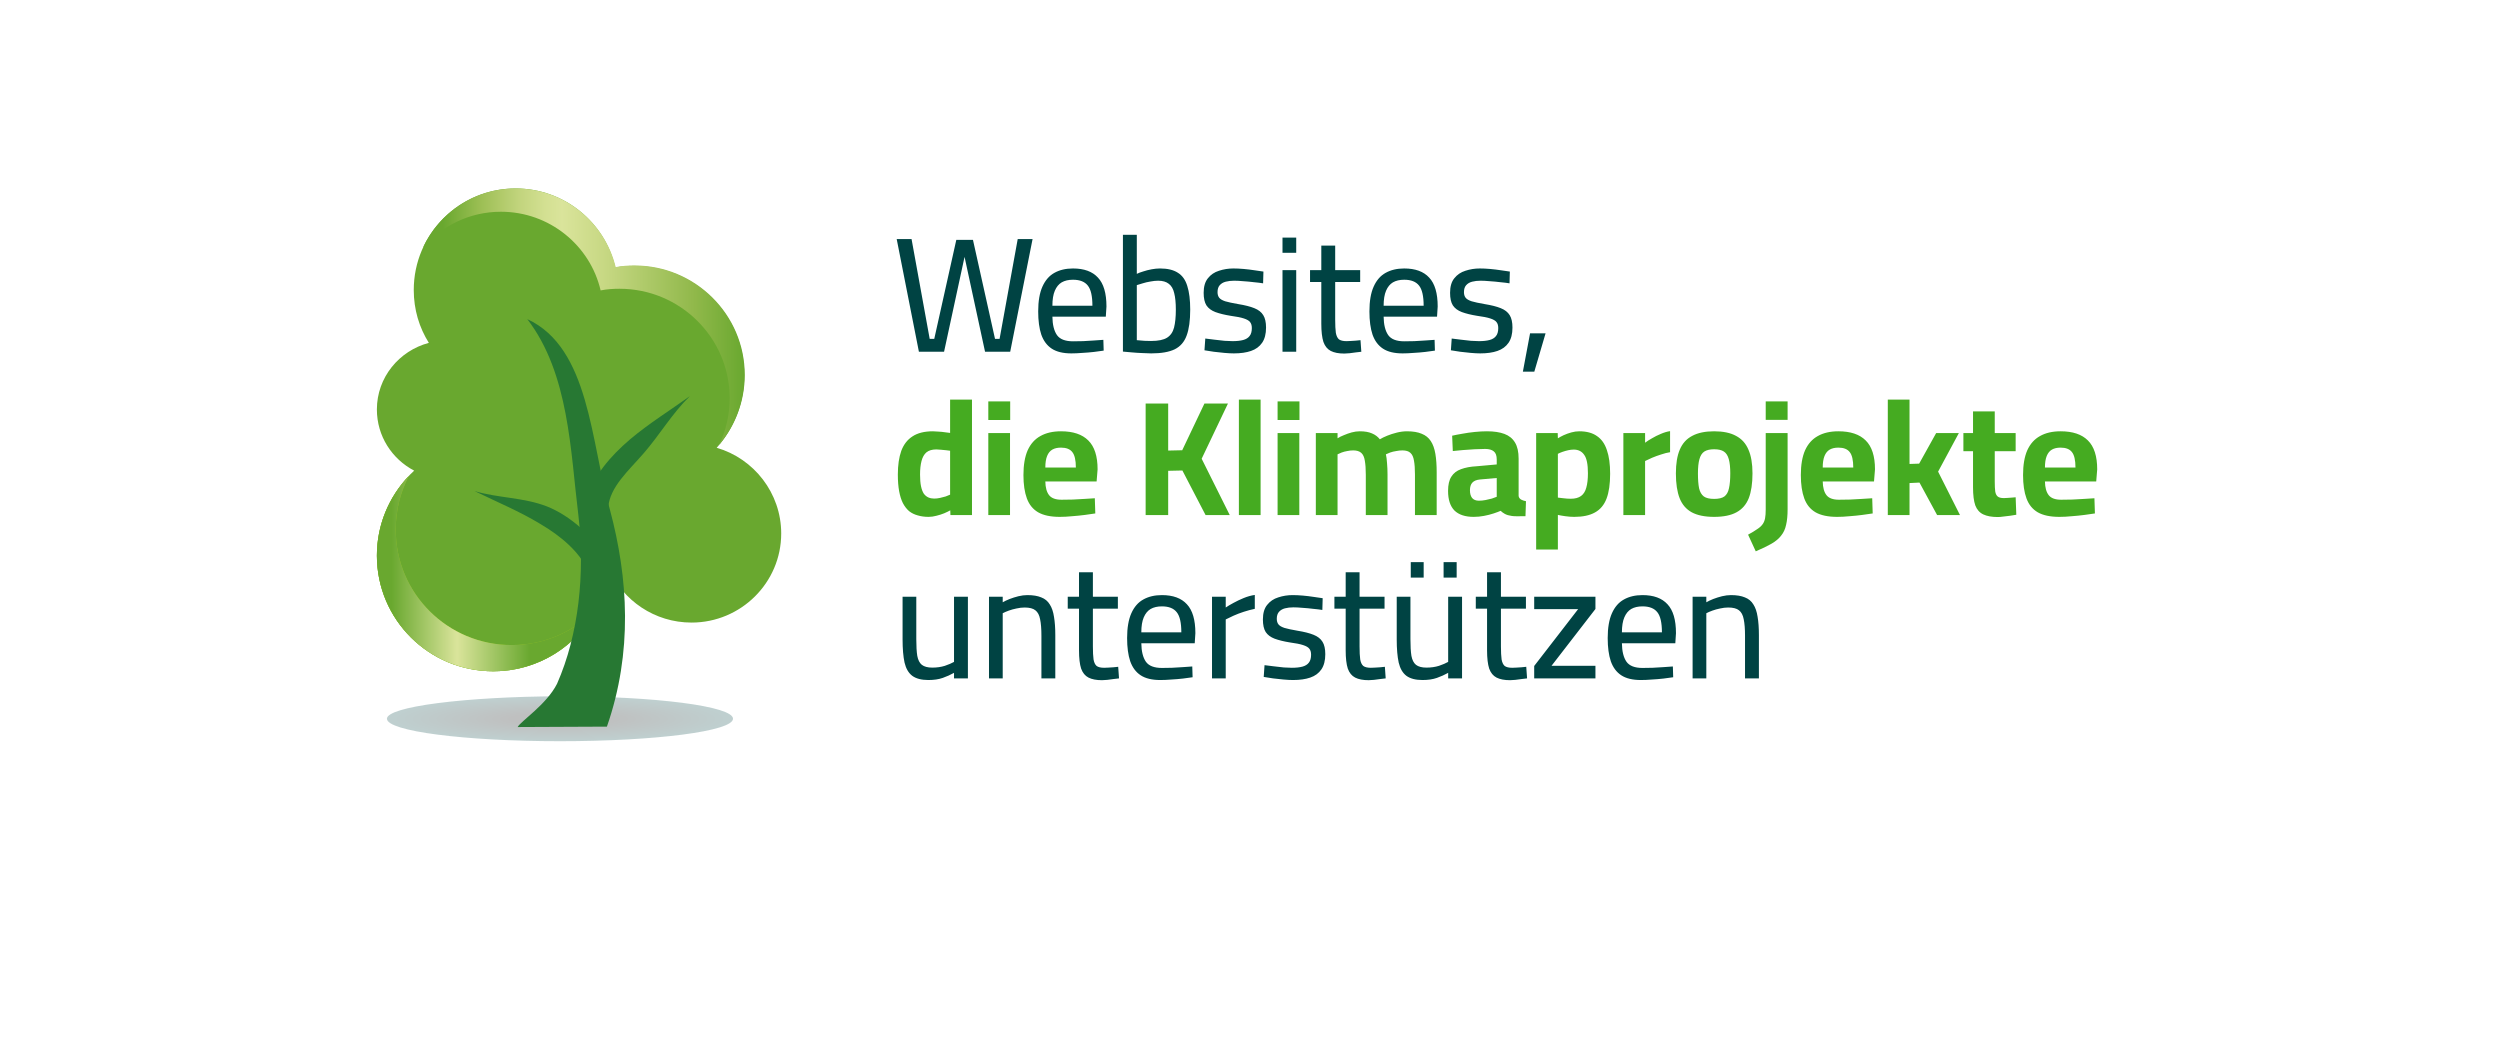
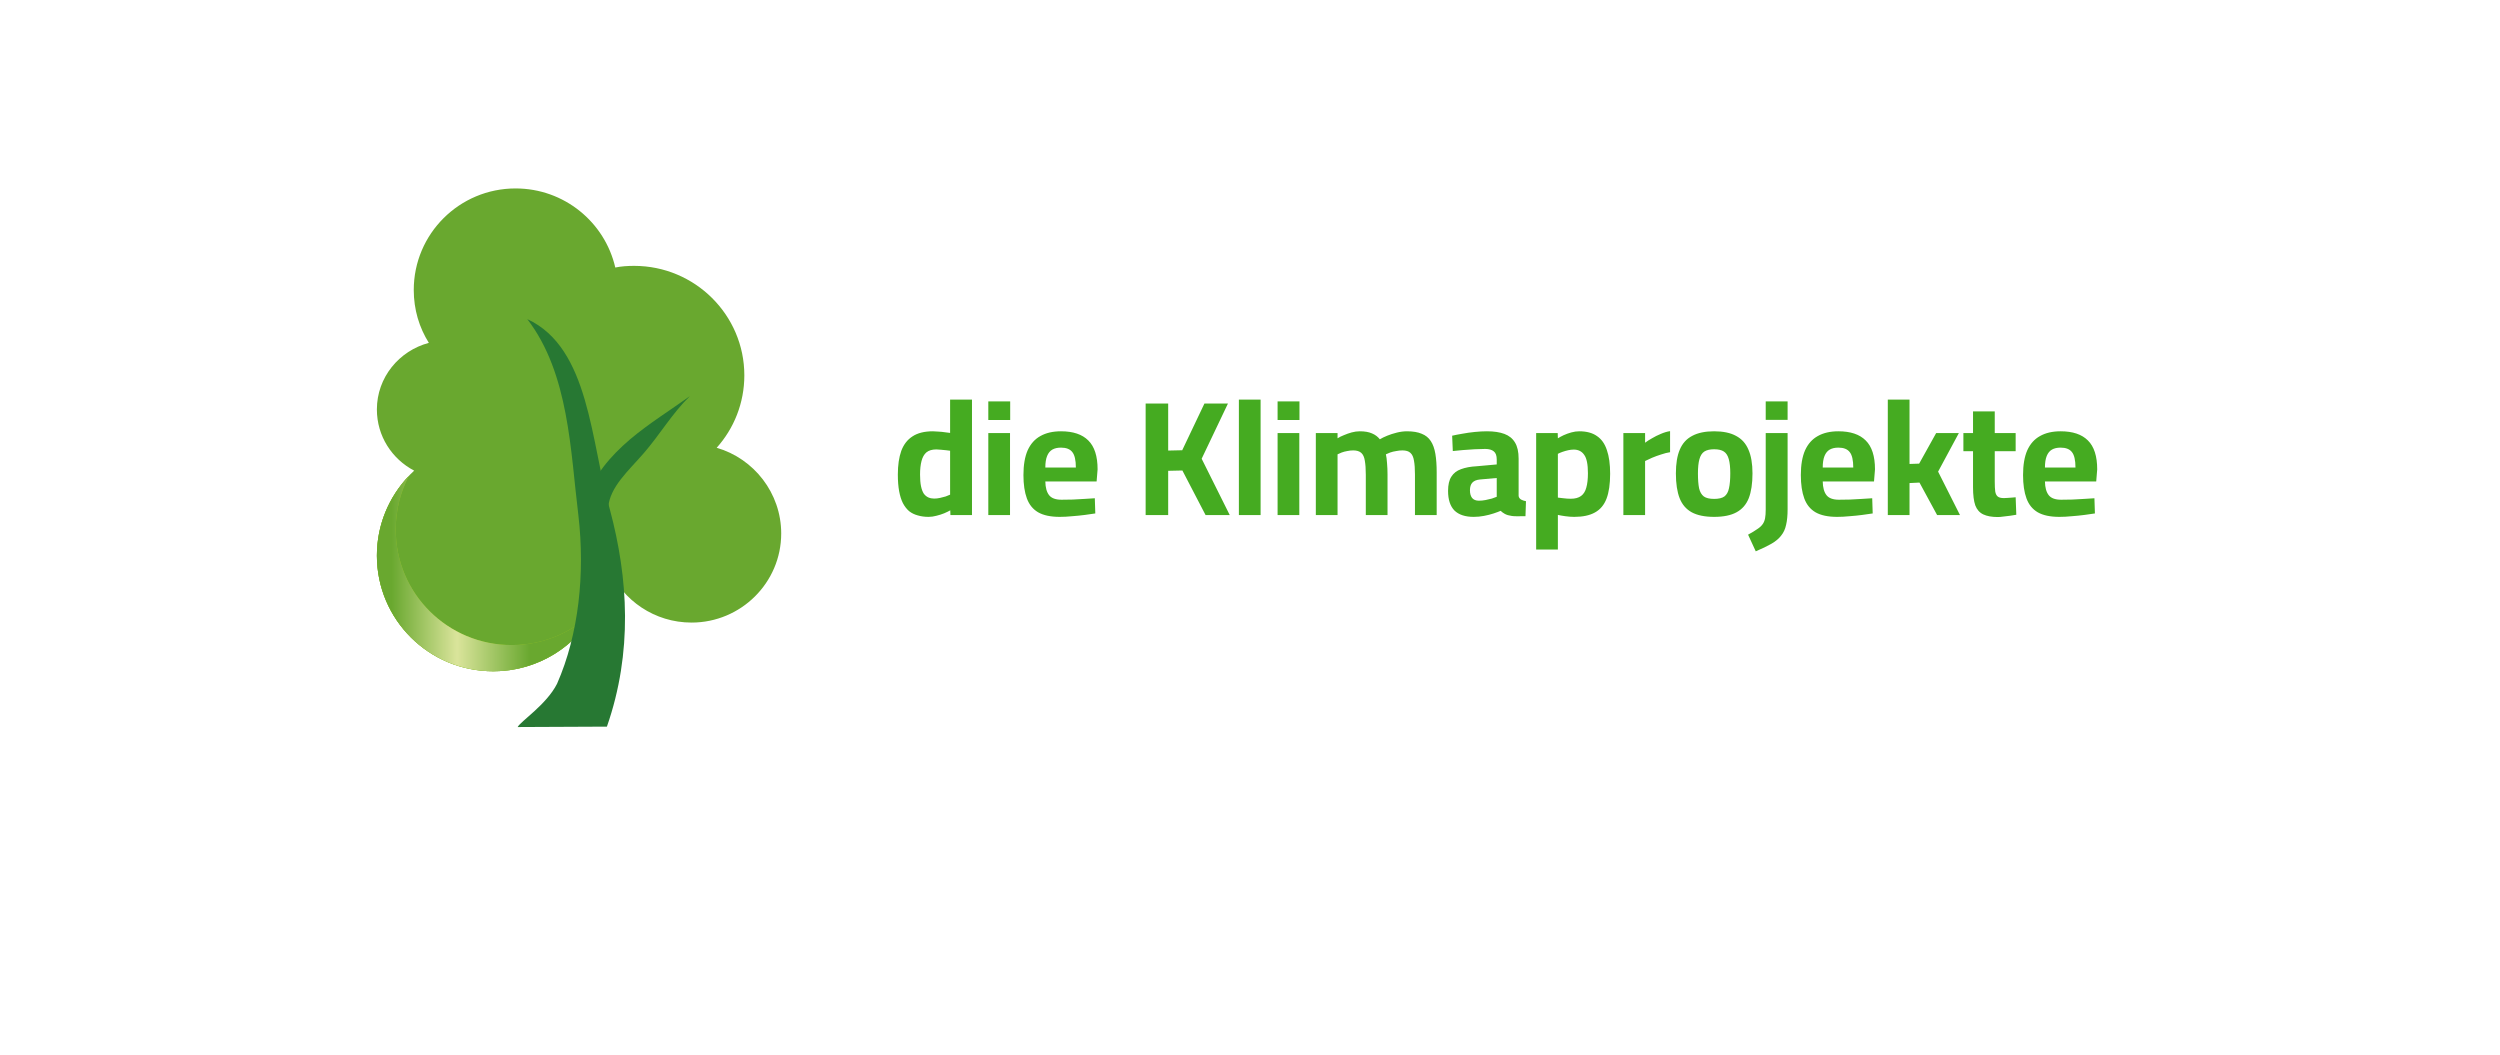
<svg xmlns="http://www.w3.org/2000/svg" width="199" height="84" viewBox="0 0 199 84" fill="none">
  <g filter="url(#filter0_d_1502_342)">
    <path d="M10 37C10 19.327 24.327 5 42 5H157C174.673 5 189 19.327 189 37C189 54.673 174.673 69 157 69H42C24.327 69 10 54.673 10 37Z" fill="white" />
  </g>
-   <path d="M73.145 28L71.377 19.03H72.56L74.003 26.973H74.367L76.122 19.095H77.448L79.203 26.973H79.567L81.01 19.03H82.193L80.412 28H78.41L76.694 20.057H76.863L75.147 28H73.145ZM85.279 28.13C84.621 28.13 84.1 28.004 83.719 27.753C83.338 27.502 83.061 27.129 82.887 26.635C82.722 26.141 82.64 25.526 82.64 24.789C82.64 23.974 82.753 23.316 82.978 22.813C83.204 22.31 83.52 21.946 83.927 21.721C84.343 21.487 84.837 21.37 85.409 21.37C86.293 21.37 86.956 21.613 87.398 22.098C87.849 22.575 88.074 23.342 88.074 24.399L88.022 25.205H83.771C83.78 25.846 83.901 26.336 84.135 26.674C84.369 27.003 84.794 27.168 85.409 27.168C85.652 27.168 85.921 27.164 86.215 27.155C86.51 27.138 86.8 27.12 87.086 27.103C87.381 27.086 87.628 27.068 87.827 27.051L87.853 27.909C87.645 27.944 87.389 27.978 87.086 28.013C86.783 28.048 86.471 28.074 86.15 28.091C85.838 28.117 85.548 28.13 85.279 28.13ZM83.771 24.334H86.956C86.956 23.571 86.835 23.038 86.592 22.735C86.35 22.423 85.955 22.267 85.409 22.267C85.054 22.267 84.755 22.336 84.512 22.475C84.278 22.614 84.096 22.835 83.966 23.138C83.836 23.441 83.771 23.84 83.771 24.334ZM91.634 28.13C91.443 28.13 91.209 28.121 90.932 28.104C90.663 28.095 90.39 28.078 90.113 28.052C89.836 28.026 89.593 28.004 89.385 27.987V18.692H90.49V21.799C90.629 21.73 90.802 21.665 91.01 21.604C91.218 21.535 91.439 21.478 91.673 21.435C91.907 21.392 92.128 21.37 92.336 21.37C92.934 21.37 93.406 21.483 93.753 21.708C94.108 21.925 94.36 22.276 94.507 22.761C94.663 23.246 94.741 23.875 94.741 24.646C94.741 25.513 94.646 26.202 94.455 26.713C94.273 27.216 93.957 27.58 93.506 27.805C93.055 28.022 92.431 28.13 91.634 28.13ZM91.621 27.142C92.193 27.142 92.618 27.055 92.895 26.882C93.172 26.709 93.359 26.44 93.454 26.076C93.549 25.703 93.597 25.227 93.597 24.646C93.597 24.109 93.554 23.671 93.467 23.333C93.389 22.995 93.246 22.748 93.038 22.592C92.83 22.427 92.548 22.345 92.193 22.345C91.994 22.345 91.786 22.367 91.569 22.41C91.352 22.445 91.149 22.492 90.958 22.553C90.776 22.605 90.62 22.653 90.49 22.696V27.077C90.672 27.094 90.876 27.112 91.101 27.129C91.335 27.138 91.508 27.142 91.621 27.142ZM98.216 28.13C98.008 28.13 97.757 28.117 97.462 28.091C97.176 28.065 96.894 28.035 96.617 28C96.34 27.957 96.093 27.918 95.876 27.883L95.941 26.947C96.158 26.973 96.4 27.003 96.669 27.038C96.946 27.073 97.215 27.103 97.475 27.129C97.735 27.146 97.947 27.155 98.112 27.155C98.45 27.155 98.732 27.125 98.957 27.064C99.182 27.003 99.351 26.899 99.464 26.752C99.585 26.605 99.646 26.392 99.646 26.115C99.646 25.907 99.598 25.747 99.503 25.634C99.416 25.521 99.252 25.426 99.009 25.348C98.775 25.27 98.428 25.201 97.969 25.14C97.484 25.062 97.076 24.962 96.747 24.841C96.426 24.72 96.188 24.542 96.032 24.308C95.885 24.074 95.811 23.74 95.811 23.307C95.811 22.813 95.924 22.427 96.149 22.15C96.374 21.864 96.669 21.665 97.033 21.552C97.397 21.431 97.778 21.37 98.177 21.37C98.428 21.37 98.701 21.383 98.996 21.409C99.291 21.435 99.577 21.47 99.854 21.513C100.131 21.548 100.37 21.582 100.569 21.617L100.543 22.553C100.335 22.518 100.088 22.488 99.802 22.462C99.525 22.427 99.247 22.401 98.97 22.384C98.693 22.358 98.45 22.345 98.242 22.345C97.991 22.345 97.765 22.371 97.566 22.423C97.367 22.475 97.206 22.57 97.085 22.709C96.972 22.839 96.916 23.021 96.916 23.255C96.916 23.437 96.959 23.584 97.046 23.697C97.133 23.81 97.293 23.905 97.527 23.983C97.761 24.052 98.103 24.126 98.554 24.204C99.091 24.291 99.52 24.399 99.841 24.529C100.17 24.659 100.409 24.845 100.556 25.088C100.703 25.322 100.777 25.651 100.777 26.076C100.777 26.579 100.673 26.982 100.465 27.285C100.257 27.588 99.962 27.805 99.581 27.935C99.208 28.065 98.753 28.13 98.216 28.13ZM102.087 28V21.5H103.179V28H102.087ZM102.087 20.122V18.913H103.179V20.122H102.087ZM107.009 28.143C106.559 28.143 106.199 28.074 105.93 27.935C105.662 27.796 105.467 27.558 105.345 27.22C105.233 26.873 105.176 26.388 105.176 25.764V22.449H104.279V21.5H105.176V19.55H106.281V21.5H108.27V22.449H106.281V25.452C106.281 25.894 106.299 26.241 106.333 26.492C106.377 26.735 106.459 26.908 106.58 27.012C106.71 27.107 106.91 27.155 107.178 27.155C107.265 27.155 107.373 27.151 107.503 27.142C107.642 27.133 107.781 27.125 107.919 27.116C108.067 27.099 108.192 27.086 108.296 27.077L108.361 28C108.24 28.017 108.093 28.035 107.919 28.052C107.755 28.078 107.59 28.1 107.425 28.117C107.261 28.134 107.122 28.143 107.009 28.143ZM111.645 28.13C110.986 28.13 110.466 28.004 110.085 27.753C109.703 27.502 109.426 27.129 109.253 26.635C109.088 26.141 109.006 25.526 109.006 24.789C109.006 23.974 109.118 23.316 109.344 22.813C109.569 22.31 109.885 21.946 110.293 21.721C110.709 21.487 111.203 21.37 111.775 21.37C112.659 21.37 113.322 21.613 113.764 22.098C114.214 22.575 114.44 23.342 114.44 24.399L114.388 25.205H110.137C110.145 25.846 110.267 26.336 110.501 26.674C110.735 27.003 111.159 27.168 111.775 27.168C112.017 27.168 112.286 27.164 112.581 27.155C112.875 27.138 113.166 27.12 113.452 27.103C113.746 27.086 113.993 27.068 114.193 27.051L114.219 27.909C114.011 27.944 113.755 27.978 113.452 28.013C113.148 28.048 112.836 28.074 112.516 28.091C112.204 28.117 111.913 28.13 111.645 28.13ZM110.137 24.334H113.322C113.322 23.571 113.2 23.038 112.958 22.735C112.715 22.423 112.321 22.267 111.775 22.267C111.419 22.267 111.12 22.336 110.878 22.475C110.644 22.614 110.462 22.835 110.332 23.138C110.202 23.441 110.137 23.84 110.137 24.334ZM117.831 28.13C117.623 28.13 117.371 28.117 117.077 28.091C116.791 28.065 116.509 28.035 116.232 28C115.954 27.957 115.707 27.918 115.491 27.883L115.556 26.947C115.772 26.973 116.015 27.003 116.284 27.038C116.561 27.073 116.83 27.103 117.09 27.129C117.35 27.146 117.562 27.155 117.727 27.155C118.065 27.155 118.346 27.125 118.572 27.064C118.797 27.003 118.966 26.899 119.079 26.752C119.2 26.605 119.261 26.392 119.261 26.115C119.261 25.907 119.213 25.747 119.118 25.634C119.031 25.521 118.866 25.426 118.624 25.348C118.39 25.27 118.043 25.201 117.584 25.14C117.098 25.062 116.691 24.962 116.362 24.841C116.041 24.72 115.803 24.542 115.647 24.308C115.499 24.074 115.426 23.74 115.426 23.307C115.426 22.813 115.538 22.427 115.764 22.15C115.989 21.864 116.284 21.665 116.648 21.552C117.012 21.431 117.393 21.37 117.792 21.37C118.043 21.37 118.316 21.383 118.611 21.409C118.905 21.435 119.191 21.47 119.469 21.513C119.746 21.548 119.984 21.582 120.184 21.617L120.158 22.553C119.95 22.518 119.703 22.488 119.417 22.462C119.139 22.427 118.862 22.401 118.585 22.384C118.307 22.358 118.065 22.345 117.857 22.345C117.605 22.345 117.38 22.371 117.181 22.423C116.981 22.475 116.821 22.57 116.7 22.709C116.587 22.839 116.531 23.021 116.531 23.255C116.531 23.437 116.574 23.584 116.661 23.697C116.747 23.81 116.908 23.905 117.142 23.983C117.376 24.052 117.718 24.126 118.169 24.204C118.706 24.291 119.135 24.399 119.456 24.529C119.785 24.659 120.023 24.845 120.171 25.088C120.318 25.322 120.392 25.651 120.392 26.076C120.392 26.579 120.288 26.982 120.08 27.285C119.872 27.588 119.577 27.805 119.196 27.935C118.823 28.065 118.368 28.13 117.831 28.13ZM121.221 29.586L121.793 26.531H123.028L122.131 29.586H121.221ZM73.899 54.13C73.344 54.13 72.915 54.017 72.612 53.792C72.317 53.567 72.114 53.216 72.001 52.739C71.897 52.254 71.845 51.638 71.845 50.893V47.5H72.937V50.88C72.937 51.435 72.963 51.877 73.015 52.206C73.076 52.535 73.197 52.774 73.379 52.921C73.57 53.068 73.847 53.142 74.211 53.142C74.575 53.142 74.909 53.094 75.212 52.999C75.515 52.895 75.758 52.791 75.94 52.687V47.5H77.045V54H75.94V53.558C75.663 53.714 75.364 53.848 75.043 53.961C74.722 54.074 74.341 54.13 73.899 54.13ZM78.724 54V47.5H79.816V47.942C79.964 47.855 80.146 47.769 80.362 47.682C80.588 47.595 80.822 47.522 81.064 47.461C81.316 47.4 81.554 47.37 81.779 47.37C82.23 47.37 82.598 47.431 82.884 47.552C83.179 47.665 83.404 47.851 83.56 48.111C83.725 48.362 83.838 48.692 83.898 49.099C83.968 49.498 84.002 49.987 84.002 50.568V54H82.897V50.607C82.897 50.061 82.863 49.623 82.793 49.294C82.733 48.965 82.607 48.726 82.416 48.579C82.234 48.432 81.948 48.358 81.558 48.358C81.35 48.358 81.134 48.384 80.908 48.436C80.692 48.479 80.488 48.536 80.297 48.605C80.107 48.674 79.946 48.744 79.816 48.813V54H78.724ZM87.722 54.143C87.271 54.143 86.911 54.074 86.643 53.935C86.374 53.796 86.179 53.558 86.058 53.22C85.945 52.873 85.889 52.388 85.889 51.764V48.449H84.992V47.5H85.889V45.55H86.994V47.5H88.983V48.449H86.994V51.452C86.994 51.894 87.011 52.241 87.046 52.492C87.089 52.735 87.171 52.908 87.293 53.012C87.423 53.107 87.622 53.155 87.891 53.155C87.977 53.155 88.086 53.151 88.216 53.142C88.354 53.133 88.493 53.125 88.632 53.116C88.779 53.099 88.905 53.086 89.009 53.077L89.074 54C88.952 54.017 88.805 54.035 88.632 54.052C88.467 54.078 88.302 54.1 88.138 54.117C87.973 54.134 87.834 54.143 87.722 54.143ZM92.357 54.13C91.698 54.13 91.178 54.004 90.797 53.753C90.416 53.502 90.138 53.129 89.965 52.635C89.8 52.141 89.718 51.526 89.718 50.789C89.718 49.974 89.831 49.316 90.056 48.813C90.281 48.31 90.598 47.946 91.005 47.721C91.421 47.487 91.915 47.37 92.487 47.37C93.371 47.37 94.034 47.613 94.476 48.098C94.927 48.575 95.152 49.342 95.152 50.399L95.1 51.205H90.849C90.858 51.846 90.979 52.336 91.213 52.674C91.447 53.003 91.872 53.168 92.487 53.168C92.73 53.168 92.998 53.164 93.293 53.155C93.588 53.138 93.878 53.12 94.164 53.103C94.459 53.086 94.706 53.068 94.905 53.051L94.931 53.909C94.723 53.944 94.467 53.978 94.164 54.013C93.861 54.048 93.549 54.074 93.228 54.091C92.916 54.117 92.626 54.13 92.357 54.13ZM90.849 50.334H94.034C94.034 49.571 93.913 49.038 93.67 48.735C93.427 48.423 93.033 48.267 92.487 48.267C92.132 48.267 91.833 48.336 91.59 48.475C91.356 48.614 91.174 48.835 91.044 49.138C90.914 49.441 90.849 49.84 90.849 50.334ZM96.476 54V47.5H97.568V48.358C97.733 48.245 97.936 48.124 98.179 47.994C98.43 47.855 98.703 47.725 98.998 47.604C99.293 47.483 99.587 47.4 99.882 47.357V48.462C99.596 48.523 99.306 48.601 99.011 48.696C98.716 48.791 98.443 48.895 98.192 49.008C97.941 49.121 97.733 49.22 97.568 49.307V54H96.476ZM102.932 54.13C102.724 54.13 102.473 54.117 102.178 54.091C101.892 54.065 101.611 54.035 101.333 54C101.056 53.957 100.809 53.918 100.592 53.883L100.657 52.947C100.874 52.973 101.117 53.003 101.385 53.038C101.663 53.073 101.931 53.103 102.191 53.129C102.451 53.146 102.664 53.155 102.828 53.155C103.166 53.155 103.448 53.125 103.673 53.064C103.899 53.003 104.068 52.899 104.18 52.752C104.302 52.605 104.362 52.392 104.362 52.115C104.362 51.907 104.315 51.747 104.219 51.634C104.133 51.521 103.968 51.426 103.725 51.348C103.491 51.27 103.145 51.201 102.685 51.14C102.2 51.062 101.793 50.962 101.463 50.841C101.143 50.72 100.904 50.542 100.748 50.308C100.601 50.074 100.527 49.74 100.527 49.307C100.527 48.813 100.64 48.427 100.865 48.15C101.091 47.864 101.385 47.665 101.749 47.552C102.113 47.431 102.495 47.37 102.893 47.37C103.145 47.37 103.418 47.383 103.712 47.409C104.007 47.435 104.293 47.47 104.57 47.513C104.848 47.548 105.086 47.582 105.285 47.617L105.259 48.553C105.051 48.518 104.804 48.488 104.518 48.462C104.241 48.427 103.964 48.401 103.686 48.384C103.409 48.358 103.166 48.345 102.958 48.345C102.707 48.345 102.482 48.371 102.282 48.423C102.083 48.475 101.923 48.57 101.801 48.709C101.689 48.839 101.632 49.021 101.632 49.255C101.632 49.437 101.676 49.584 101.762 49.697C101.849 49.81 102.009 49.905 102.243 49.983C102.477 50.052 102.82 50.126 103.27 50.204C103.808 50.291 104.237 50.399 104.557 50.529C104.887 50.659 105.125 50.845 105.272 51.088C105.42 51.322 105.493 51.651 105.493 52.076C105.493 52.579 105.389 52.982 105.181 53.285C104.973 53.588 104.679 53.805 104.297 53.935C103.925 54.065 103.47 54.13 102.932 54.13ZM108.949 54.143C108.498 54.143 108.138 54.074 107.87 53.935C107.601 53.796 107.406 53.558 107.285 53.22C107.172 52.873 107.116 52.388 107.116 51.764V48.449H106.219V47.5H107.116V45.55H108.221V47.5H110.21V48.449H108.221V51.452C108.221 51.894 108.238 52.241 108.273 52.492C108.316 52.735 108.398 52.908 108.52 53.012C108.65 53.107 108.849 53.155 109.118 53.155C109.204 53.155 109.313 53.151 109.443 53.142C109.581 53.133 109.72 53.125 109.859 53.116C110.006 53.099 110.132 53.086 110.236 53.077L110.301 54C110.179 54.017 110.032 54.035 109.859 54.052C109.694 54.078 109.529 54.1 109.365 54.117C109.2 54.134 109.061 54.143 108.949 54.143ZM113.233 54.13C112.678 54.13 112.249 54.017 111.946 53.792C111.651 53.567 111.448 53.216 111.335 52.739C111.231 52.254 111.179 51.638 111.179 50.893V47.5H112.271V50.88C112.271 51.435 112.297 51.877 112.349 52.206C112.41 52.535 112.531 52.774 112.713 52.921C112.904 53.068 113.181 53.142 113.545 53.142C113.909 53.142 114.243 53.094 114.546 52.999C114.849 52.895 115.092 52.791 115.274 52.687V47.5H116.379V54H115.274V53.558C114.997 53.714 114.698 53.848 114.377 53.961C114.056 54.074 113.675 54.13 113.233 54.13ZM114.91 45.979V44.744H115.95V45.979H114.91ZM112.297 45.979V44.744H113.324V45.979H112.297ZM120.203 54.143C119.753 54.143 119.393 54.074 119.124 53.935C118.856 53.796 118.661 53.558 118.539 53.22C118.427 52.873 118.37 52.388 118.37 51.764V48.449H117.473V47.5H118.37V45.55H119.475V47.5H121.464V48.449H119.475V51.452C119.475 51.894 119.493 52.241 119.527 52.492C119.571 52.735 119.653 52.908 119.774 53.012C119.904 53.107 120.104 53.155 120.372 53.155C120.459 53.155 120.567 53.151 120.697 53.142C120.836 53.133 120.975 53.125 121.113 53.116C121.261 53.099 121.386 53.086 121.49 53.077L121.555 54C121.434 54.017 121.287 54.035 121.113 54.052C120.949 54.078 120.784 54.1 120.619 54.117C120.455 54.134 120.316 54.143 120.203 54.143ZM122.122 54V53.012L125.619 48.488H122.122V47.5H126.997V48.475L123.5 52.999H126.997V54H122.122ZM130.612 54.13C129.953 54.13 129.433 54.004 129.052 53.753C128.671 53.502 128.393 53.129 128.22 52.635C128.055 52.141 127.973 51.526 127.973 50.789C127.973 49.974 128.086 49.316 128.311 48.813C128.536 48.31 128.853 47.946 129.26 47.721C129.676 47.487 130.17 47.37 130.742 47.37C131.626 47.37 132.289 47.613 132.731 48.098C133.182 48.575 133.407 49.342 133.407 50.399L133.355 51.205H129.104C129.113 51.846 129.234 52.336 129.468 52.674C129.702 53.003 130.127 53.168 130.742 53.168C130.985 53.168 131.253 53.164 131.548 53.155C131.843 53.138 132.133 53.12 132.419 53.103C132.714 53.086 132.961 53.068 133.16 53.051L133.186 53.909C132.978 53.944 132.722 53.978 132.419 54.013C132.116 54.048 131.804 54.074 131.483 54.091C131.171 54.117 130.881 54.13 130.612 54.13ZM129.104 50.334H132.289C132.289 49.571 132.168 49.038 131.925 48.735C131.682 48.423 131.288 48.267 130.742 48.267C130.387 48.267 130.088 48.336 129.845 48.475C129.611 48.614 129.429 48.835 129.299 49.138C129.169 49.441 129.104 49.84 129.104 50.334ZM134.731 54V47.5H135.823V47.942C135.97 47.855 136.152 47.769 136.369 47.682C136.594 47.595 136.828 47.522 137.071 47.461C137.322 47.4 137.561 47.37 137.786 47.37C138.237 47.37 138.605 47.431 138.891 47.552C139.186 47.665 139.411 47.851 139.567 48.111C139.732 48.362 139.844 48.692 139.905 49.099C139.974 49.498 140.009 49.987 140.009 50.568V54H138.904V50.607C138.904 50.061 138.869 49.623 138.8 49.294C138.739 48.965 138.614 48.726 138.423 48.579C138.241 48.432 137.955 48.358 137.565 48.358C137.357 48.358 137.14 48.384 136.915 48.436C136.698 48.479 136.495 48.536 136.304 48.605C136.113 48.674 135.953 48.744 135.823 48.813V54H134.731Z" fill="#004343" />
  <path d="M73.912 41.143C73.6 41.143 73.314 41.104 73.054 41.026C72.794 40.957 72.564 40.844 72.365 40.688C72.174 40.523 72.01 40.311 71.871 40.051C71.741 39.791 71.641 39.475 71.572 39.102C71.503 38.721 71.468 38.279 71.468 37.776C71.468 37.031 71.559 36.402 71.741 35.891C71.932 35.38 72.231 34.994 72.638 34.734C73.045 34.465 73.587 34.331 74.263 34.331C74.393 34.331 74.545 34.34 74.718 34.357C74.891 34.366 75.06 34.383 75.225 34.409C75.39 34.426 75.524 34.444 75.628 34.461V31.809H77.37V41H75.654L75.641 40.623C75.52 40.692 75.359 40.77 75.16 40.857C74.969 40.935 74.766 41 74.549 41.052C74.332 41.113 74.12 41.143 73.912 41.143ZM74.354 39.687C74.51 39.687 74.666 39.67 74.822 39.635C74.987 39.6 75.138 39.561 75.277 39.518C75.424 39.466 75.541 39.418 75.628 39.375V35.878C75.55 35.861 75.446 35.848 75.316 35.839C75.186 35.822 75.052 35.809 74.913 35.8C74.774 35.783 74.649 35.774 74.536 35.774C74.198 35.774 73.934 35.852 73.743 36.008C73.561 36.164 73.431 36.394 73.353 36.697C73.275 36.992 73.236 37.351 73.236 37.776C73.236 38.149 73.262 38.461 73.314 38.712C73.366 38.955 73.44 39.15 73.535 39.297C73.639 39.436 73.76 39.535 73.899 39.596C74.038 39.657 74.189 39.687 74.354 39.687ZM78.669 41V34.474H80.398V41H78.669ZM78.669 33.434V31.952H80.411V33.434H78.669ZM84.352 41.143C83.632 41.143 83.061 41.022 82.636 40.779C82.22 40.536 81.921 40.168 81.739 39.674C81.557 39.18 81.466 38.56 81.466 37.815C81.466 37.009 81.579 36.35 81.804 35.839C82.038 35.328 82.376 34.951 82.818 34.708C83.26 34.457 83.806 34.331 84.456 34.331C85.418 34.331 86.141 34.574 86.627 35.059C87.121 35.544 87.368 36.311 87.368 37.36L87.29 38.322H83.208C83.216 38.807 83.316 39.171 83.507 39.414C83.698 39.657 84.027 39.778 84.495 39.778C84.763 39.778 85.058 39.774 85.379 39.765C85.7 39.748 86.016 39.73 86.328 39.713C86.648 39.696 86.921 39.678 87.147 39.661L87.186 40.87C86.969 40.905 86.696 40.944 86.367 40.987C86.037 41.03 85.695 41.065 85.34 41.091C84.993 41.126 84.664 41.143 84.352 41.143ZM83.208 37.217H85.639C85.639 36.628 85.543 36.216 85.353 35.982C85.171 35.748 84.872 35.631 84.456 35.631C84.178 35.631 83.949 35.683 83.767 35.787C83.585 35.891 83.446 36.06 83.351 36.294C83.255 36.528 83.208 36.836 83.208 37.217ZM91.193 41V32.121H92.987V35.865L94.105 35.839L95.873 32.121H97.745L95.652 36.515L97.888 41H95.964L94.118 37.451L92.987 37.477V41H91.193ZM98.615 41V31.809H100.344V41H98.615ZM101.696 41V34.474H103.425V41H101.696ZM101.696 33.434V31.952H103.438V33.434H101.696ZM104.74 41V34.474H106.469V34.89C106.599 34.803 106.763 34.721 106.963 34.643C107.162 34.556 107.37 34.483 107.587 34.422C107.812 34.361 108.029 34.331 108.237 34.331C108.635 34.331 108.96 34.387 109.212 34.5C109.463 34.604 109.671 34.76 109.836 34.968C109.992 34.873 110.187 34.777 110.421 34.682C110.655 34.587 110.91 34.504 111.188 34.435C111.465 34.366 111.734 34.331 111.994 34.331C112.47 34.331 112.86 34.396 113.164 34.526C113.476 34.647 113.718 34.842 113.892 35.111C114.065 35.371 114.186 35.709 114.256 36.125C114.325 36.532 114.36 37.026 114.36 37.607V41H112.631V37.763C112.631 37.312 112.605 36.948 112.553 36.671C112.509 36.385 112.414 36.177 112.267 36.047C112.128 35.917 111.916 35.852 111.63 35.852C111.474 35.852 111.309 35.869 111.136 35.904C110.962 35.93 110.802 35.969 110.655 36.021C110.516 36.073 110.403 36.121 110.317 36.164C110.36 36.346 110.39 36.58 110.408 36.866C110.434 37.152 110.447 37.451 110.447 37.763V41H108.718V37.789C108.718 37.33 108.692 36.957 108.64 36.671C108.596 36.385 108.501 36.177 108.354 36.047C108.206 35.917 107.994 35.852 107.717 35.852C107.561 35.852 107.4 35.869 107.236 35.904C107.08 35.93 106.932 35.969 106.794 36.021C106.664 36.073 106.555 36.121 106.469 36.164V41H104.74ZM117.307 41.143C116.631 41.143 116.119 40.974 115.773 40.636C115.435 40.289 115.266 39.769 115.266 39.076C115.266 38.591 115.352 38.214 115.526 37.945C115.699 37.668 115.955 37.468 116.293 37.347C116.639 37.217 117.06 37.139 117.554 37.113L119.14 36.97V36.58C119.14 36.268 119.062 36.051 118.906 35.93C118.75 35.8 118.52 35.735 118.217 35.735C117.974 35.735 117.692 35.744 117.372 35.761C117.06 35.778 116.748 35.8 116.436 35.826C116.132 35.852 115.868 35.878 115.643 35.904L115.591 34.682C115.816 34.63 116.085 34.578 116.397 34.526C116.717 34.465 117.051 34.418 117.398 34.383C117.744 34.348 118.065 34.331 118.36 34.331C118.914 34.331 119.378 34.4 119.751 34.539C120.123 34.678 120.405 34.907 120.596 35.228C120.786 35.54 120.882 35.965 120.882 36.502V39.479C120.899 39.6 120.964 39.696 121.077 39.765C121.189 39.826 121.319 39.869 121.467 39.895L121.428 41.091C121.289 41.091 121.15 41.091 121.012 41.091C120.882 41.1 120.756 41.1 120.635 41.091C120.513 41.091 120.405 41.082 120.31 41.065C120.11 41.039 119.937 40.987 119.79 40.909C119.651 40.831 119.538 40.749 119.452 40.662C119.313 40.723 119.127 40.792 118.893 40.87C118.659 40.948 118.403 41.013 118.126 41.065C117.857 41.117 117.584 41.143 117.307 41.143ZM117.723 39.856C117.887 39.856 118.061 39.839 118.243 39.804C118.425 39.769 118.594 39.73 118.75 39.687C118.914 39.635 119.044 39.587 119.14 39.544V38.049L117.814 38.166C117.528 38.192 117.32 38.279 117.19 38.426C117.068 38.565 117.008 38.764 117.008 39.024C117.008 39.284 117.064 39.488 117.177 39.635C117.298 39.782 117.48 39.856 117.723 39.856ZM122.278 43.743V34.474H123.994L124.007 34.89C124.129 34.812 124.28 34.73 124.462 34.643C124.653 34.556 124.857 34.483 125.073 34.422C125.29 34.361 125.502 34.331 125.71 34.331C126.291 34.331 126.759 34.457 127.114 34.708C127.478 34.951 127.743 35.323 127.907 35.826C128.081 36.32 128.167 36.948 128.167 37.711C128.167 38.526 128.072 39.184 127.881 39.687C127.691 40.19 127.383 40.558 126.958 40.792C126.542 41.026 125.992 41.143 125.307 41.143C125.091 41.143 124.857 41.126 124.605 41.091C124.354 41.056 124.155 41.022 124.007 40.987V43.743H122.278ZM125.034 39.7C125.381 39.7 125.654 39.626 125.853 39.479C126.053 39.332 126.191 39.111 126.269 38.816C126.356 38.513 126.399 38.131 126.399 37.672C126.399 36.961 126.3 36.472 126.1 36.203C125.91 35.926 125.632 35.787 125.268 35.787C125.13 35.787 124.982 35.804 124.826 35.839C124.67 35.874 124.519 35.917 124.371 35.969C124.224 36.021 124.103 36.073 124.007 36.125V39.609C124.111 39.618 124.259 39.635 124.449 39.661C124.649 39.687 124.844 39.7 125.034 39.7ZM129.22 41V34.474H130.949V35.241C131.096 35.128 131.278 35.011 131.495 34.89C131.711 34.76 131.945 34.643 132.197 34.539C132.457 34.426 132.704 34.353 132.938 34.318V35.995C132.712 36.03 132.474 36.09 132.223 36.177C131.971 36.255 131.733 36.342 131.508 36.437C131.291 36.532 131.105 36.619 130.949 36.697V41H129.22ZM136.443 41.143C135.706 41.143 135.112 41.022 134.662 40.779C134.22 40.536 133.899 40.164 133.7 39.661C133.5 39.15 133.401 38.491 133.401 37.685C133.401 36.905 133.505 36.272 133.713 35.787C133.921 35.293 134.25 34.929 134.701 34.695C135.151 34.452 135.732 34.331 136.443 34.331C137.162 34.331 137.743 34.452 138.185 34.695C138.635 34.929 138.965 35.293 139.173 35.787C139.389 36.272 139.498 36.905 139.498 37.685C139.498 38.491 139.398 39.15 139.199 39.661C138.999 40.164 138.674 40.536 138.224 40.779C137.782 41.022 137.188 41.143 136.443 41.143ZM136.443 39.713C136.807 39.713 137.08 39.648 137.262 39.518C137.444 39.379 137.565 39.163 137.626 38.868C137.695 38.565 137.73 38.17 137.73 37.685C137.73 37.208 137.691 36.831 137.613 36.554C137.535 36.268 137.405 36.064 137.223 35.943C137.041 35.822 136.781 35.761 136.443 35.761C136.113 35.761 135.853 35.822 135.663 35.943C135.481 36.064 135.351 36.268 135.273 36.554C135.195 36.831 135.156 37.208 135.156 37.685C135.156 38.17 135.186 38.565 135.247 38.868C135.316 39.163 135.442 39.379 135.624 39.518C135.806 39.648 136.079 39.713 136.443 39.713ZM139.758 43.886L139.147 42.56C139.45 42.395 139.693 42.248 139.875 42.118C140.065 41.997 140.208 41.867 140.304 41.728C140.399 41.598 140.464 41.442 140.499 41.26C140.533 41.078 140.551 40.844 140.551 40.558V34.474H142.293V40.532C142.293 41.026 142.254 41.438 142.176 41.767C142.106 42.105 141.976 42.391 141.786 42.625C141.604 42.868 141.348 43.084 141.019 43.275C140.689 43.466 140.269 43.669 139.758 43.886ZM140.551 33.421V31.952H142.293V33.421H140.551ZM146.233 41.143C145.514 41.143 144.942 41.022 144.517 40.779C144.101 40.536 143.802 40.168 143.62 39.674C143.438 39.18 143.347 38.56 143.347 37.815C143.347 37.009 143.46 36.35 143.685 35.839C143.919 35.328 144.257 34.951 144.699 34.708C145.141 34.457 145.687 34.331 146.337 34.331C147.299 34.331 148.023 34.574 148.508 35.059C149.002 35.544 149.249 36.311 149.249 37.36L149.171 38.322H145.089C145.098 38.807 145.198 39.171 145.388 39.414C145.579 39.657 145.908 39.778 146.376 39.778C146.645 39.778 146.94 39.774 147.26 39.765C147.581 39.748 147.897 39.73 148.209 39.713C148.53 39.696 148.803 39.678 149.028 39.661L149.067 40.87C148.851 40.905 148.578 40.944 148.248 40.987C147.919 41.03 147.577 41.065 147.221 41.091C146.875 41.126 146.545 41.143 146.233 41.143ZM145.089 37.217H147.52C147.52 36.628 147.425 36.216 147.234 35.982C147.052 35.748 146.753 35.631 146.337 35.631C146.06 35.631 145.83 35.683 145.648 35.787C145.466 35.891 145.328 36.06 145.232 36.294C145.137 36.528 145.089 36.836 145.089 37.217ZM150.269 41V31.809H151.998V36.931L152.765 36.905L154.117 34.474H155.924L154.273 37.542L156.015 41H154.195L152.791 38.413L151.998 38.452V41H150.269ZM159.029 41.156C158.552 41.156 158.166 41.087 157.872 40.948C157.577 40.809 157.365 40.571 157.235 40.233C157.113 39.886 157.053 39.405 157.053 38.79V35.917H156.286V34.474H157.053V32.745H158.782V34.474H160.446V35.917H158.782V38.335C158.782 38.673 158.795 38.937 158.821 39.128C158.855 39.319 158.925 39.453 159.029 39.531C159.133 39.609 159.293 39.648 159.51 39.648C159.57 39.648 159.661 39.644 159.783 39.635C159.904 39.626 160.025 39.618 160.147 39.609C160.268 39.6 160.368 39.592 160.446 39.583L160.498 40.974C160.368 41 160.207 41.026 160.017 41.052C159.835 41.078 159.653 41.1 159.471 41.117C159.297 41.143 159.15 41.156 159.029 41.156ZM163.921 41.143C163.202 41.143 162.63 41.022 162.205 40.779C161.789 40.536 161.49 40.168 161.308 39.674C161.126 39.18 161.035 38.56 161.035 37.815C161.035 37.009 161.148 36.35 161.373 35.839C161.607 35.328 161.945 34.951 162.387 34.708C162.829 34.457 163.375 34.331 164.025 34.331C164.987 34.331 165.711 34.574 166.196 35.059C166.69 35.544 166.937 36.311 166.937 37.36L166.859 38.322H162.777C162.786 38.807 162.886 39.171 163.076 39.414C163.267 39.657 163.596 39.778 164.064 39.778C164.333 39.778 164.628 39.774 164.948 39.765C165.269 39.748 165.585 39.73 165.897 39.713C166.218 39.696 166.491 39.678 166.716 39.661L166.755 40.87C166.539 40.905 166.266 40.944 165.936 40.987C165.607 41.03 165.265 41.065 164.909 41.091C164.563 41.126 164.233 41.143 163.921 41.143ZM162.777 37.217H165.208C165.208 36.628 165.113 36.216 164.922 35.982C164.74 35.748 164.441 35.631 164.025 35.631C163.748 35.631 163.518 35.683 163.336 35.787C163.154 35.891 163.016 36.06 162.92 36.294C162.825 36.528 162.777 36.836 162.777 37.217Z" fill="#45AB21" />
-   <path opacity="0.25" d="M30.8 57.211C30.8 58.205 36.97 59 44.574 59C52.178 59 58.348 58.205 58.348 57.211C58.348 56.217 52.178 55.422 44.574 55.422C36.97 55.455 30.8 56.25 30.8 57.211Z" fill="url(#paint0_radial_1502_342)" />
  <path d="M30 44.223C30 49.325 34.136 53.434 39.272 53.434C44.041 53.434 47.943 49.855 48.476 45.283C49.577 47.801 52.112 49.557 55.047 49.557C58.982 49.557 62.184 46.376 62.184 42.467C62.184 39.253 60.016 36.503 57.048 35.642C58.415 34.117 59.249 32.096 59.249 29.876C59.249 25.072 55.313 21.163 50.477 21.163C49.977 21.163 49.444 21.196 48.977 21.295C48.143 17.684 44.908 15 41.039 15C36.57 15 32.935 18.611 32.935 23.084C32.935 24.642 33.368 26.066 34.136 27.292C31.768 27.922 30 30.042 30 32.593C30 34.714 31.201 36.536 32.968 37.464C31.134 39.154 30 41.572 30 44.223Z" fill="#69A82F" />
  <path d="M32.535 37.894C30.967 39.551 30 41.771 30 44.223C30 49.325 34.136 53.433 39.272 53.433C42.84 53.433 45.942 51.412 47.476 48.464C45.775 50.219 43.407 51.346 40.739 51.346C35.636 51.346 31.501 47.238 31.501 42.168C31.501 40.611 31.868 39.186 32.535 37.894Z" fill="#94C122" />
  <path d="M32.535 37.894C30.967 39.551 30 41.77 30 44.222C30 49.325 34.136 53.433 39.272 53.433C42.84 53.433 45.942 51.412 47.476 48.463C45.775 50.219 43.407 51.346 40.739 51.346C35.636 51.346 31.501 47.237 31.501 42.168C31.501 40.611 31.868 39.186 32.535 37.894Z" fill="url(#paint1_linear_1502_342)" />
-   <path d="M33.669 19.705C35.17 17.982 37.371 16.855 39.872 16.855C43.741 16.855 46.976 19.539 47.81 23.117C48.31 23.018 48.81 22.985 49.31 22.985C54.146 22.985 58.082 26.895 58.082 31.699C58.082 33.024 57.782 34.283 57.248 35.41C58.515 33.885 59.282 31.964 59.282 29.843C59.282 25.039 55.347 21.13 50.511 21.13C50.011 21.13 49.477 21.163 49.01 21.262C48.143 17.684 44.908 15 41.039 15C37.771 15 34.969 16.922 33.669 19.705ZM47.276 47.138C47.143 48.199 46.876 49.16 46.409 50.087C46.943 49.458 47.376 48.762 47.71 48C47.543 47.702 47.409 47.437 47.276 47.138Z" fill="url(#paint2_linear_1502_342)" />
  <path d="M54.913 31.533C53.346 32.66 51.678 33.687 50.144 34.979C48.643 36.271 47.176 37.861 46.576 40.048L48.41 40.412C48.543 38.756 50.011 37.497 51.245 36.072C52.512 34.614 53.513 32.891 54.913 31.533Z" fill="#277833" />
  <path d="M41.973 25.404C45.308 29.744 45.408 35.94 46.042 41.042C46.575 45.648 46.075 50.485 44.341 54.428C43.507 56.084 41.406 57.443 41.206 57.873L48.31 57.84C50.377 51.91 50.011 46.012 48.543 40.545C47.009 35.178 46.942 27.69 41.973 25.404Z" fill="#277833" />
-   <path d="M37.771 39.087C39.639 39.651 41.673 39.584 43.541 40.313C45.375 41.042 47.143 42.633 48.41 44.521L46.809 45.449C46.142 43.925 44.641 42.666 43.007 41.705C41.373 40.711 39.605 39.982 37.771 39.087Z" fill="#277833" />
  <defs>
    <filter id="filter0_d_1502_342" x="0" y="0" width="199" height="84" filterUnits="userSpaceOnUse" color-interpolation-filters="sRGB">
      <feFlood flood-opacity="0" result="BackgroundImageFix" />
      <feColorMatrix in="SourceAlpha" type="matrix" values="0 0 0 0 0 0 0 0 0 0 0 0 0 0 0 0 0 0 127 0" result="hardAlpha" />
      <feOffset dy="5" />
      <feGaussianBlur stdDeviation="5" />
      <feColorMatrix type="matrix" values="0 0 0 0 0 0 0 0 0 0.263 0 0 0 0 0.263 0 0 0 0.05 0" />
      <feBlend mode="normal" in2="BackgroundImageFix" result="effect1_dropShadow_1502_342" />
      <feBlend mode="normal" in="SourceGraphic" in2="effect1_dropShadow_1502_342" result="shape" />
    </filter>
    <radialGradient id="paint0_radial_1502_342" cx="0" cy="0" r="1" gradientUnits="userSpaceOnUse" gradientTransform="translate(44.576 57.226) rotate(180) scale(13.761 1.784)">
      <stop offset="0.292" stop-color="#000505" />
      <stop offset="1" stop-color="#004343" />
    </radialGradient>
    <linearGradient id="paint1_linear_1502_342" x1="30" y1="45.67" x2="47.484" y2="45.67" gradientUnits="userSpaceOnUse">
      <stop offset="0.067" stop-color="#69A82F" />
      <stop offset="0.365" stop-color="#DAE49B" />
      <stop offset="0.697" stop-color="#69A82F" />
    </linearGradient>
    <linearGradient id="paint2_linear_1502_342" x1="33.672" y1="32.539" x2="59.261" y2="32.539" gradientUnits="userSpaceOnUse">
      <stop offset="0.062" stop-color="#69A82F" />
      <stop offset="0.182" stop-color="#9DBF55" />
      <stop offset="0.293" stop-color="#C0D37B" />
      <stop offset="0.38" stop-color="#D3E092" />
      <stop offset="0.433" stop-color="#DAE49B" />
      <stop offset="0.565" stop-color="#C7D883" />
      <stop offset="0.846" stop-color="#90B84A" />
      <stop offset="1" stop-color="#69A82F" />
    </linearGradient>
  </defs>
</svg>